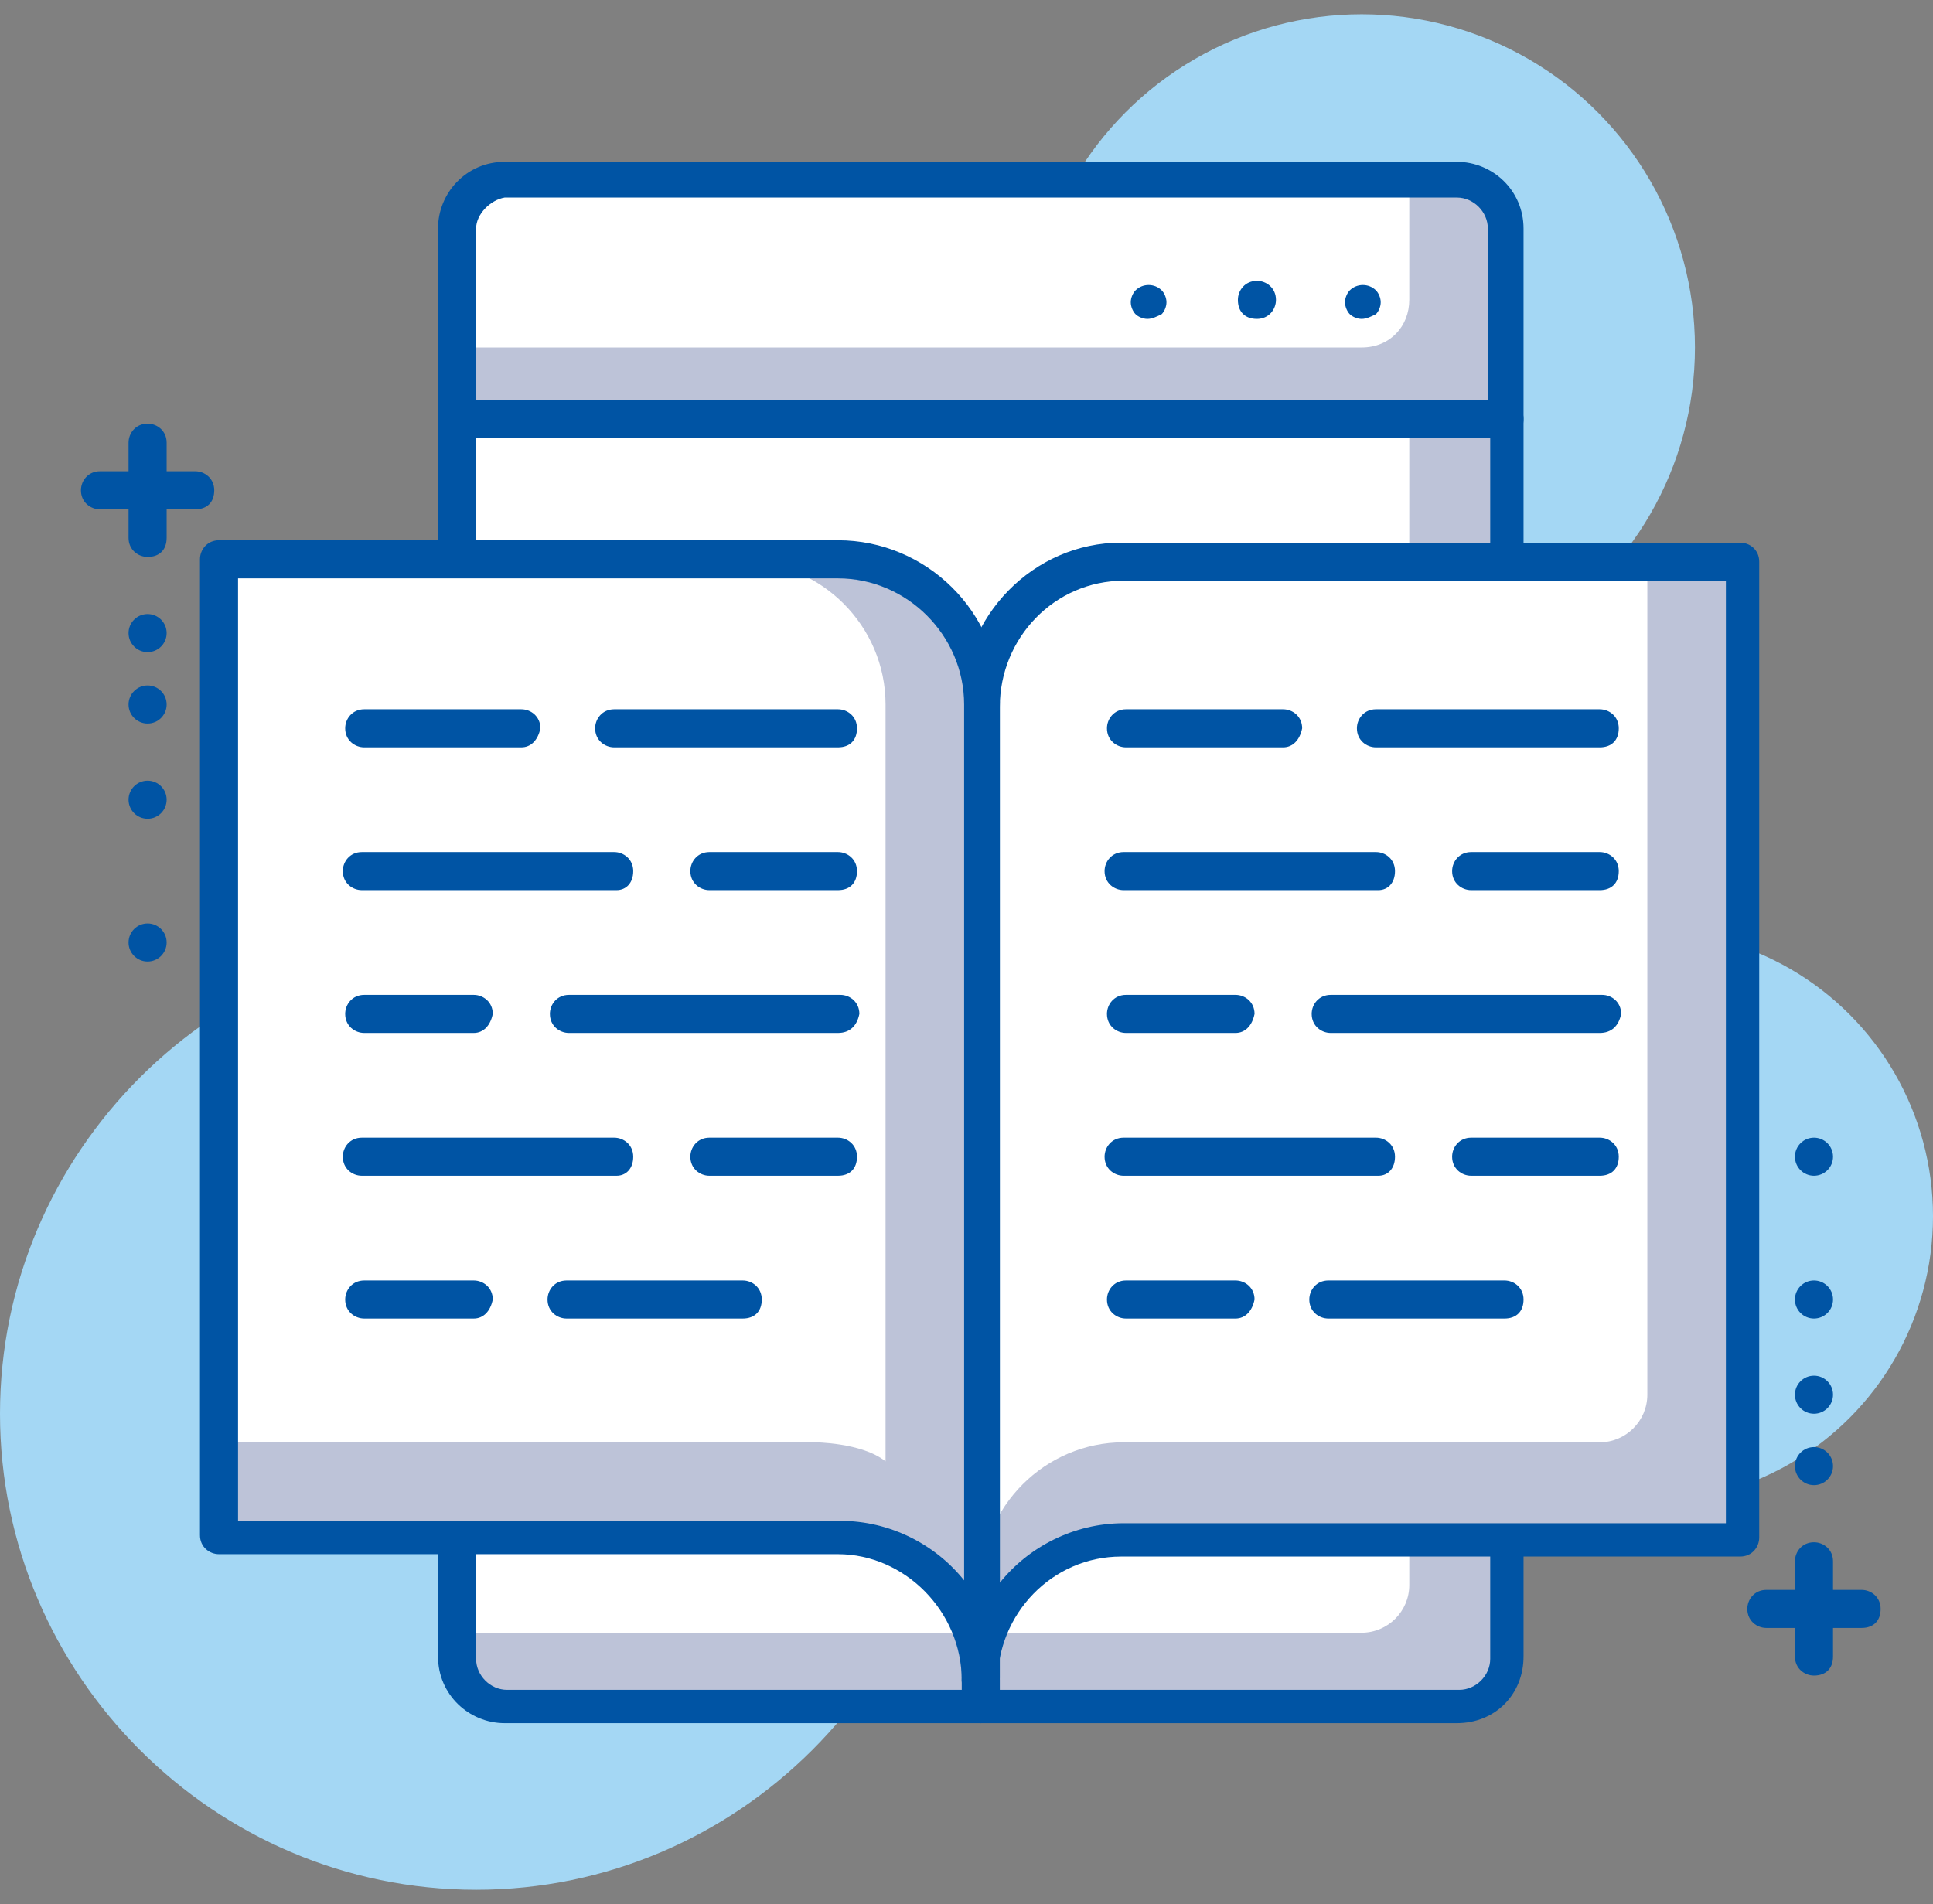
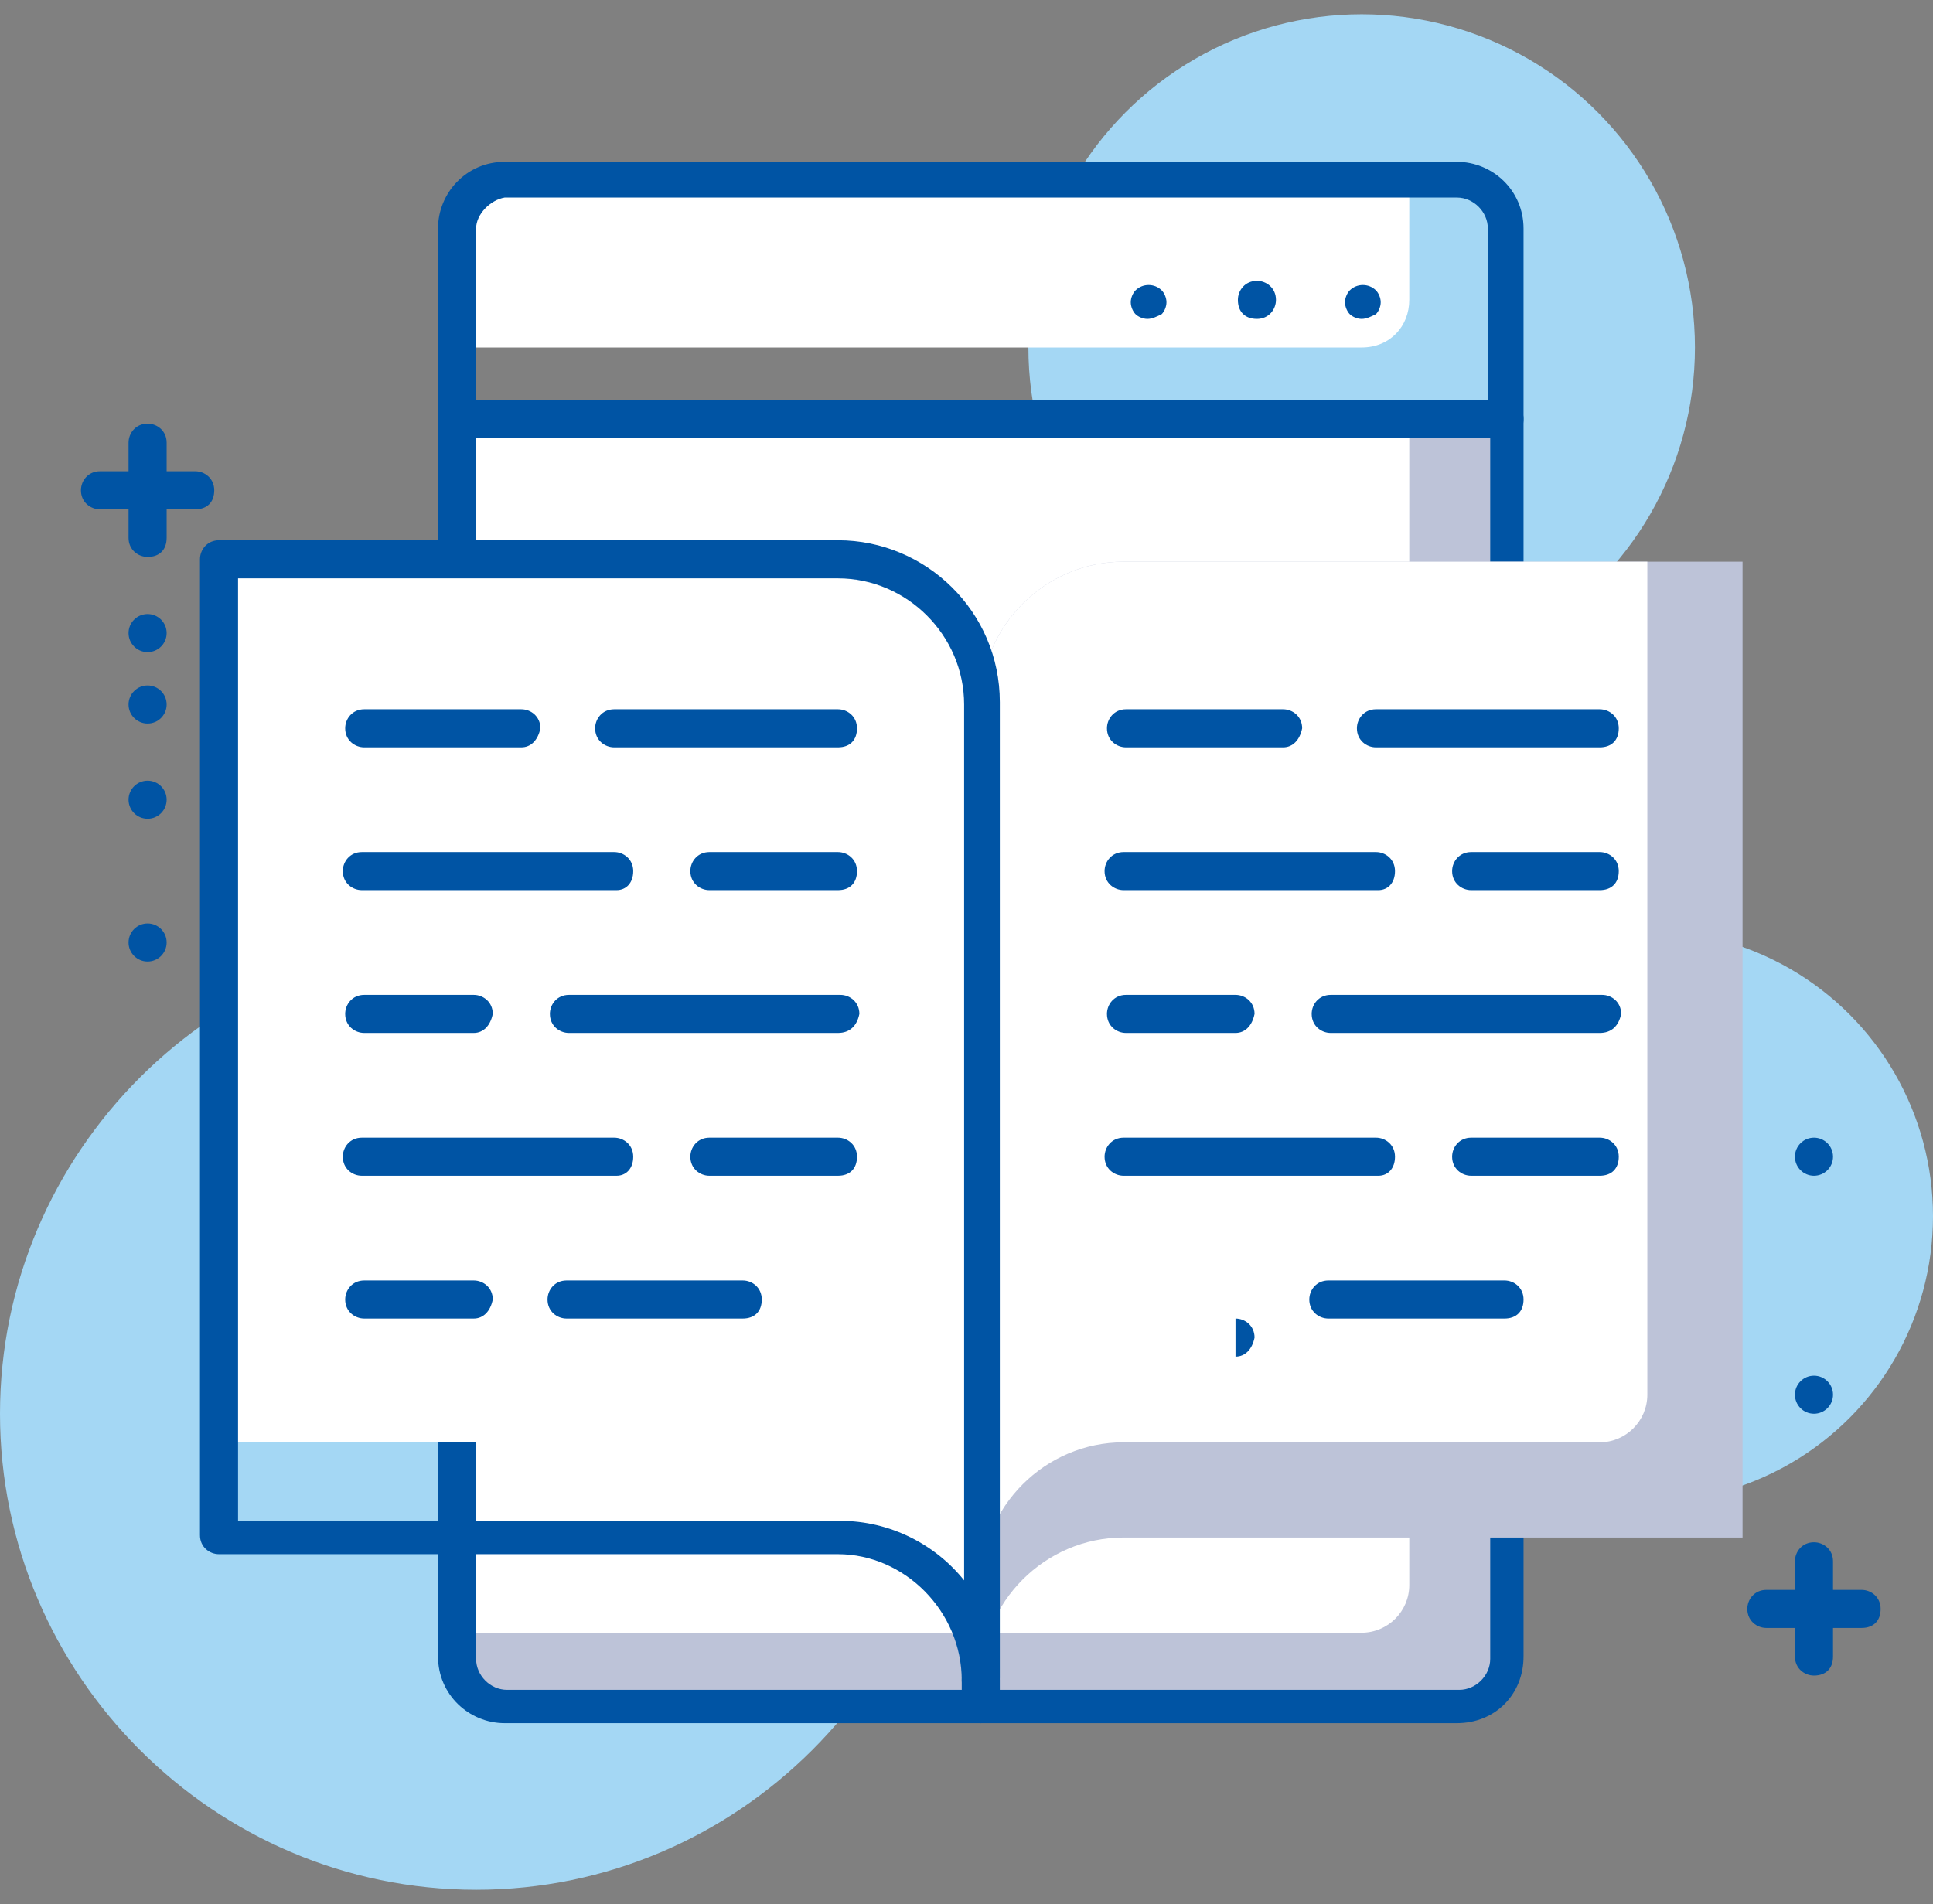
<svg xmlns="http://www.w3.org/2000/svg" baseProfile="tiny" viewBox="0 0 81.2 80">
  <rect x="0" y="0" width="81.2" height="80" fill="#808080" stroke="none" />
  <circle fill="#A4D7F4" cx="57.2" cy="14.6" r="14" />
  <circle fill="#A4D7F4" cx="69.2" cy="51.1" r="12" />
  <path fill="#A4D7F4" d="M40 59.4c0 11-9 20-20 20s-20-9-20-20 9-20 20-20 20 8.9 20 20z" />
-   <path fill="#BDC3D8" d="M63.2 17.6h-44v-8c0-1.1.9-2 2-2h40c1.1 0 2 .9 2 2v8z" />
  <path fill="#FFF" d="M57.2 14.6h-38v-5c0-1.1.9-2 2-2h38v5c0 1.1-.8 2-2 2z" />
  <path fill="#0054A4" d="M57.2 13.4c-.2 0-.4-.1-.5-.2-.1-.1-.2-.3-.2-.5s.1-.4.2-.5c.3-.3.8-.3 1.1 0 .1.1.2.3.2.5s-.1.4-.2.5c-.2.1-.4.2-.6.2zM52 12.6c0-.4.3-.8.8-.8.4 0 .8.3.8.8 0 .4-.3.8-.8.8s-.8-.3-.8-.8zM48.2 13.4c-.2 0-.4-.1-.5-.2-.1-.1-.2-.3-.2-.5s.1-.4.2-.5c.3-.3.8-.3 1.1 0 .1.1.2.3.2.5s-.1.4-.2.5c-.2.1-.4.2-.6.2z" />
  <path fill="#0054A4" d="M63.2 18.4h-44c-.4 0-.8-.3-.8-.8v-8c0-1.5 1.2-2.8 2.8-2.8h40C62.7 6.8 64 8 64 9.6v8c0 .5-.3.8-.8.8zM20 16.9h42.5V9.6c0-.7-.6-1.3-1.3-1.3h-40c-.6.1-1.2.7-1.2 1.3v7.3z" />
  <path fill="#BDC3D8" d="M63.2 17.6h-44v52c0 1.1.9 2 2 2h40c1.1 0 2-.9 2-2v-52z" />
  <path fill="#FFF" d="M59.2 17.6h-40v51h38c1.1 0 2-.9 2-2v-49z" />
  <path fill="#0054A4" d="M61.2 72.4h-40c-1.5 0-2.8-1.2-2.8-2.8v-52c0-.4.3-.8.8-.8h44c.4 0 .8.3.8.8v52c0 1.6-1.2 2.8-2.8 2.8zM20 18.4v51.3c0 .7.6 1.3 1.3 1.3h40c.7 0 1.3-.6 1.3-1.3V18.4H20z" />
  <path fill="#BDC3D8" d="M73.2 23.6v41h-26c-3.3 0-6 2.7-6 6v-41c0-3.3 2.7-6 6-6h26z" />
  <path fill="#FFF" d="M69.2 23.6v35c0 1.1-.9 2-2 2h-20c-3.3 0-6 2.7-6 6v-37c0-3.3 2.7-6 6-6h22z" />
-   <path fill="#0054A4" d="M41.2 71.4c-.4 0-.8-.3-.8-.8v-41c0-3.7 3-6.8 6.7-6.8h26c.4 0 .8.3.8.8v41c0 .4-.3.8-.8.8h-26c-2.9 0-5.2 2.4-5.2 5.3.1.4-.2.7-.7.7zm6-47c-2.9 0-5.2 2.4-5.2 5.3v36.8c1.2-1.5 3.1-2.5 5.2-2.5h25.3V24.4H47.2z" />
-   <path fill="#BDC3D8" d="M9.2 23.6v41h26c3.3 0 6 2.7 6 6v-41c0-3.3-2.7-6-6-6h-26z" />
  <path fill="#FFF" d="M9.2 23.6v37h25s2 0 3 .8V29.6c0-3.3-2.7-6-6-6h-22z" />
  <path fill="#0054A4" d="M41.2 71.4c-.4 0-.8-.3-.8-.8 0-2.9-2.4-5.3-5.2-5.3h-26c-.4 0-.8-.3-.8-.8v-41c0-.4.3-.8.8-.8h26c3.7 0 6.8 3 6.8 6.8v41c0 .6-.3.9-.8.9zM10 63.9h25.3c2.1 0 4 1 5.2 2.5V29.6c0-2.9-2.4-5.3-5.3-5.3H10v39.6z" />
-   <path fill="#0054A4" d="M35.2 31.4h-9.4c-.4 0-.8-.3-.8-.8 0-.4.3-.8.8-.8h9.4c.4 0 .8.3.8.8s-.3.8-.8.8zM21.9 31.4h-6.6c-.4 0-.8-.3-.8-.8 0-.4.3-.8.8-.8h6.6c.4 0 .8.3.8.8-.1.5-.4.8-.8.8zM35.2 37.4h-5.4c-.4 0-.8-.3-.8-.8 0-.4.3-.8.8-.8h5.4c.4 0 .8.3.8.8s-.3.8-.8.8zM25.9 37.4H15.2c-.4 0-.8-.3-.8-.8 0-.4.3-.8.8-.8h10.6c.4 0 .8.3.8.8s-.3.8-.7.8zM35.2 43.4H23.9c-.4 0-.8-.3-.8-.8 0-.4.3-.8.8-.8h11.4c.4 0 .8.3.8.8-.1.5-.4.8-.9.8zM19.9 43.4h-4.6c-.4 0-.8-.3-.8-.8 0-.4.3-.8.8-.8h4.6c.4 0 .8.3.8.8-.1.5-.4.8-.8.8zM35.2 49.4h-5.4c-.4 0-.8-.3-.8-.8 0-.4.3-.8.8-.8h5.4c.4 0 .8.3.8.8s-.3.8-.8.8zM25.9 49.4H15.2c-.4 0-.8-.3-.8-.8 0-.4.3-.8.8-.8h10.6c.4 0 .8.3.8.8s-.3.8-.7.8zM31.2 55.4h-7.4c-.4 0-.8-.3-.8-.8 0-.4.3-.8.8-.8h7.4c.4 0 .8.3.8.8s-.3.8-.8.8zM19.9 55.4h-4.6c-.4 0-.8-.3-.8-.8 0-.4.3-.8.8-.8h4.6c.4 0 .8.3.8.8-.1.5-.4.8-.8.8zM67.2 31.4h-9.4c-.4 0-.8-.3-.8-.8 0-.4.3-.8.8-.8h9.4c.4 0 .8.3.8.8s-.3.8-.8.8zM53.9 31.4h-6.6c-.4 0-.8-.3-.8-.8 0-.4.3-.8.8-.8h6.6c.4 0 .8.3.8.8-.1.5-.4.8-.8.8zM67.2 37.4h-5.4c-.4 0-.8-.3-.8-.8 0-.4.3-.8.8-.8h5.4c.4 0 .8.3.8.8s-.3.8-.8.8zM57.9 37.4H47.2c-.4 0-.8-.3-.8-.8 0-.4.3-.8.8-.8h10.6c.4 0 .8.3.8.8s-.3.8-.7.8zM67.2 43.4H55.9c-.4 0-.8-.3-.8-.8 0-.4.3-.8.8-.8h11.4c.4 0 .8.3.8.8-.1.5-.4.8-.9.8zM51.9 43.4h-4.6c-.4 0-.8-.3-.8-.8 0-.4.3-.8.8-.8h4.6c.4 0 .8.3.8.8-.1.5-.4.8-.8.8zM67.2 49.4h-5.4c-.4 0-.8-.3-.8-.8 0-.4.3-.8.8-.8h5.4c.4 0 .8.3.8.8s-.3.8-.8.8zM57.9 49.4H47.2c-.4 0-.8-.3-.8-.8 0-.4.3-.8.8-.8h10.6c.4 0 .8.3.8.8s-.3.8-.7.8zM63.2 55.4h-7.4c-.4 0-.8-.3-.8-.8 0-.4.3-.8.8-.8h7.4c.4 0 .8.3.8.8s-.3.8-.8.8zM51.9 55.4h-4.6c-.4 0-.8-.3-.8-.8 0-.4.3-.8.8-.8h4.6c.4 0 .8.3.8.8-.1.5-.4.8-.8.8zM41.2 72.4c-.4 0-.8-.3-.8-.8v-1c0-.4.3-.8.8-.8.4 0 .8.3.8.8v1c0 .5-.3.8-.8.8zM8.2 21.4h-4c-.4 0-.8-.3-.8-.8 0-.4.3-.8.8-.8h4c.4 0 .8.3.8.8s-.3.8-.8.8z" />
+   <path fill="#0054A4" d="M35.2 31.4h-9.4c-.4 0-.8-.3-.8-.8 0-.4.3-.8.8-.8h9.4c.4 0 .8.3.8.8s-.3.8-.8.8zM21.9 31.4h-6.6c-.4 0-.8-.3-.8-.8 0-.4.3-.8.8-.8h6.6c.4 0 .8.3.8.8-.1.5-.4.8-.8.8zM35.2 37.4h-5.4c-.4 0-.8-.3-.8-.8 0-.4.3-.8.8-.8h5.4c.4 0 .8.3.8.8s-.3.8-.8.8zM25.9 37.4H15.2c-.4 0-.8-.3-.8-.8 0-.4.3-.8.8-.8h10.6c.4 0 .8.3.8.8s-.3.8-.7.8zM35.2 43.4H23.9c-.4 0-.8-.3-.8-.8 0-.4.3-.8.8-.8h11.4c.4 0 .8.3.8.8-.1.5-.4.8-.9.8zM19.9 43.4h-4.6c-.4 0-.8-.3-.8-.8 0-.4.3-.8.8-.8h4.6c.4 0 .8.3.8.8-.1.5-.4.8-.8.8zM35.2 49.4h-5.4c-.4 0-.8-.3-.8-.8 0-.4.3-.8.8-.8h5.4c.4 0 .8.3.8.8s-.3.8-.8.8zM25.9 49.4H15.2c-.4 0-.8-.3-.8-.8 0-.4.3-.8.8-.8h10.6c.4 0 .8.3.8.8s-.3.8-.7.8zM31.2 55.4h-7.4c-.4 0-.8-.3-.8-.8 0-.4.3-.8.8-.8h7.4c.4 0 .8.3.8.8s-.3.8-.8.8zM19.9 55.4h-4.6c-.4 0-.8-.3-.8-.8 0-.4.3-.8.8-.8h4.6c.4 0 .8.3.8.8-.1.5-.4.8-.8.8zM67.2 31.4h-9.4c-.4 0-.8-.3-.8-.8 0-.4.3-.8.8-.8h9.4c.4 0 .8.3.8.8s-.3.8-.8.8zM53.9 31.4h-6.6c-.4 0-.8-.3-.8-.8 0-.4.3-.8.8-.8h6.6c.4 0 .8.3.8.8-.1.5-.4.8-.8.8zM67.2 37.4h-5.4c-.4 0-.8-.3-.8-.8 0-.4.3-.8.8-.8h5.4c.4 0 .8.3.8.8s-.3.8-.8.8zM57.9 37.4H47.2c-.4 0-.8-.3-.8-.8 0-.4.3-.8.8-.8h10.6c.4 0 .8.3.8.8s-.3.8-.7.8zM67.2 43.4H55.9c-.4 0-.8-.3-.8-.8 0-.4.3-.8.8-.8h11.4c.4 0 .8.3.8.8-.1.5-.4.8-.9.8zM51.9 43.4h-4.6c-.4 0-.8-.3-.8-.8 0-.4.3-.8.8-.8h4.6c.4 0 .8.3.8.8-.1.5-.4.8-.8.8zM67.2 49.4h-5.4c-.4 0-.8-.3-.8-.8 0-.4.3-.8.8-.8h5.4c.4 0 .8.3.8.8s-.3.8-.8.8zM57.9 49.4H47.2c-.4 0-.8-.3-.8-.8 0-.4.3-.8.8-.8h10.6c.4 0 .8.3.8.8s-.3.8-.7.8zM63.2 55.4h-7.4c-.4 0-.8-.3-.8-.8 0-.4.3-.8.8-.8h7.4c.4 0 .8.3.8.8s-.3.8-.8.8zM51.9 55.4h-4.6h4.6c.4 0 .8.3.8.8-.1.5-.4.8-.8.8zM41.2 72.4c-.4 0-.8-.3-.8-.8v-1c0-.4.3-.8.8-.8.4 0 .8.3.8.8v1c0 .5-.3.8-.8.8zM8.2 21.4h-4c-.4 0-.8-.3-.8-.8 0-.4.3-.8.8-.8h4c.4 0 .8.3.8.8s-.3.8-.8.8z" />
  <path fill="#0054A4" d="M6.2 23.4c-.4 0-.8-.3-.8-.8v-4c0-.4.3-.8.8-.8.4 0 .8.3.8.8v4c0 .5-.3.8-.8.8z" />
  <circle fill="#0054A4" cx="6.2" cy="26.6" r=".8" />
  <circle fill="#0054A4" cx="6.2" cy="29.6" r=".8" />
  <circle fill="#0054A4" cx="6.2" cy="33.6" r=".8" />
  <circle fill="#0054A4" cx="6.2" cy="39.6" r=".8" />
  <path fill="#0054A4" d="M78.2 68.4h-4c-.4 0-.8-.3-.8-.8 0-.4.3-.8.8-.8h4c.4 0 .8.3.8.8s-.3.8-.8.8z" />
  <path fill="#0054A4" d="M76.2 70.4c-.4 0-.8-.3-.8-.8v-4c0-.4.3-.8.8-.8.4 0 .8.3.8.8v4c0 .5-.3.8-.8.8z" />
-   <circle fill="#0054A4" cx="76.2" cy="61.6" r=".8" />
  <circle fill="#0054A4" cx="76.2" cy="58.6" r=".8" />
-   <circle fill="#0054A4" cx="76.2" cy="54.6" r=".8" />
  <circle fill="#0054A4" cx="76.2" cy="48.6" r=".8" />
</svg>